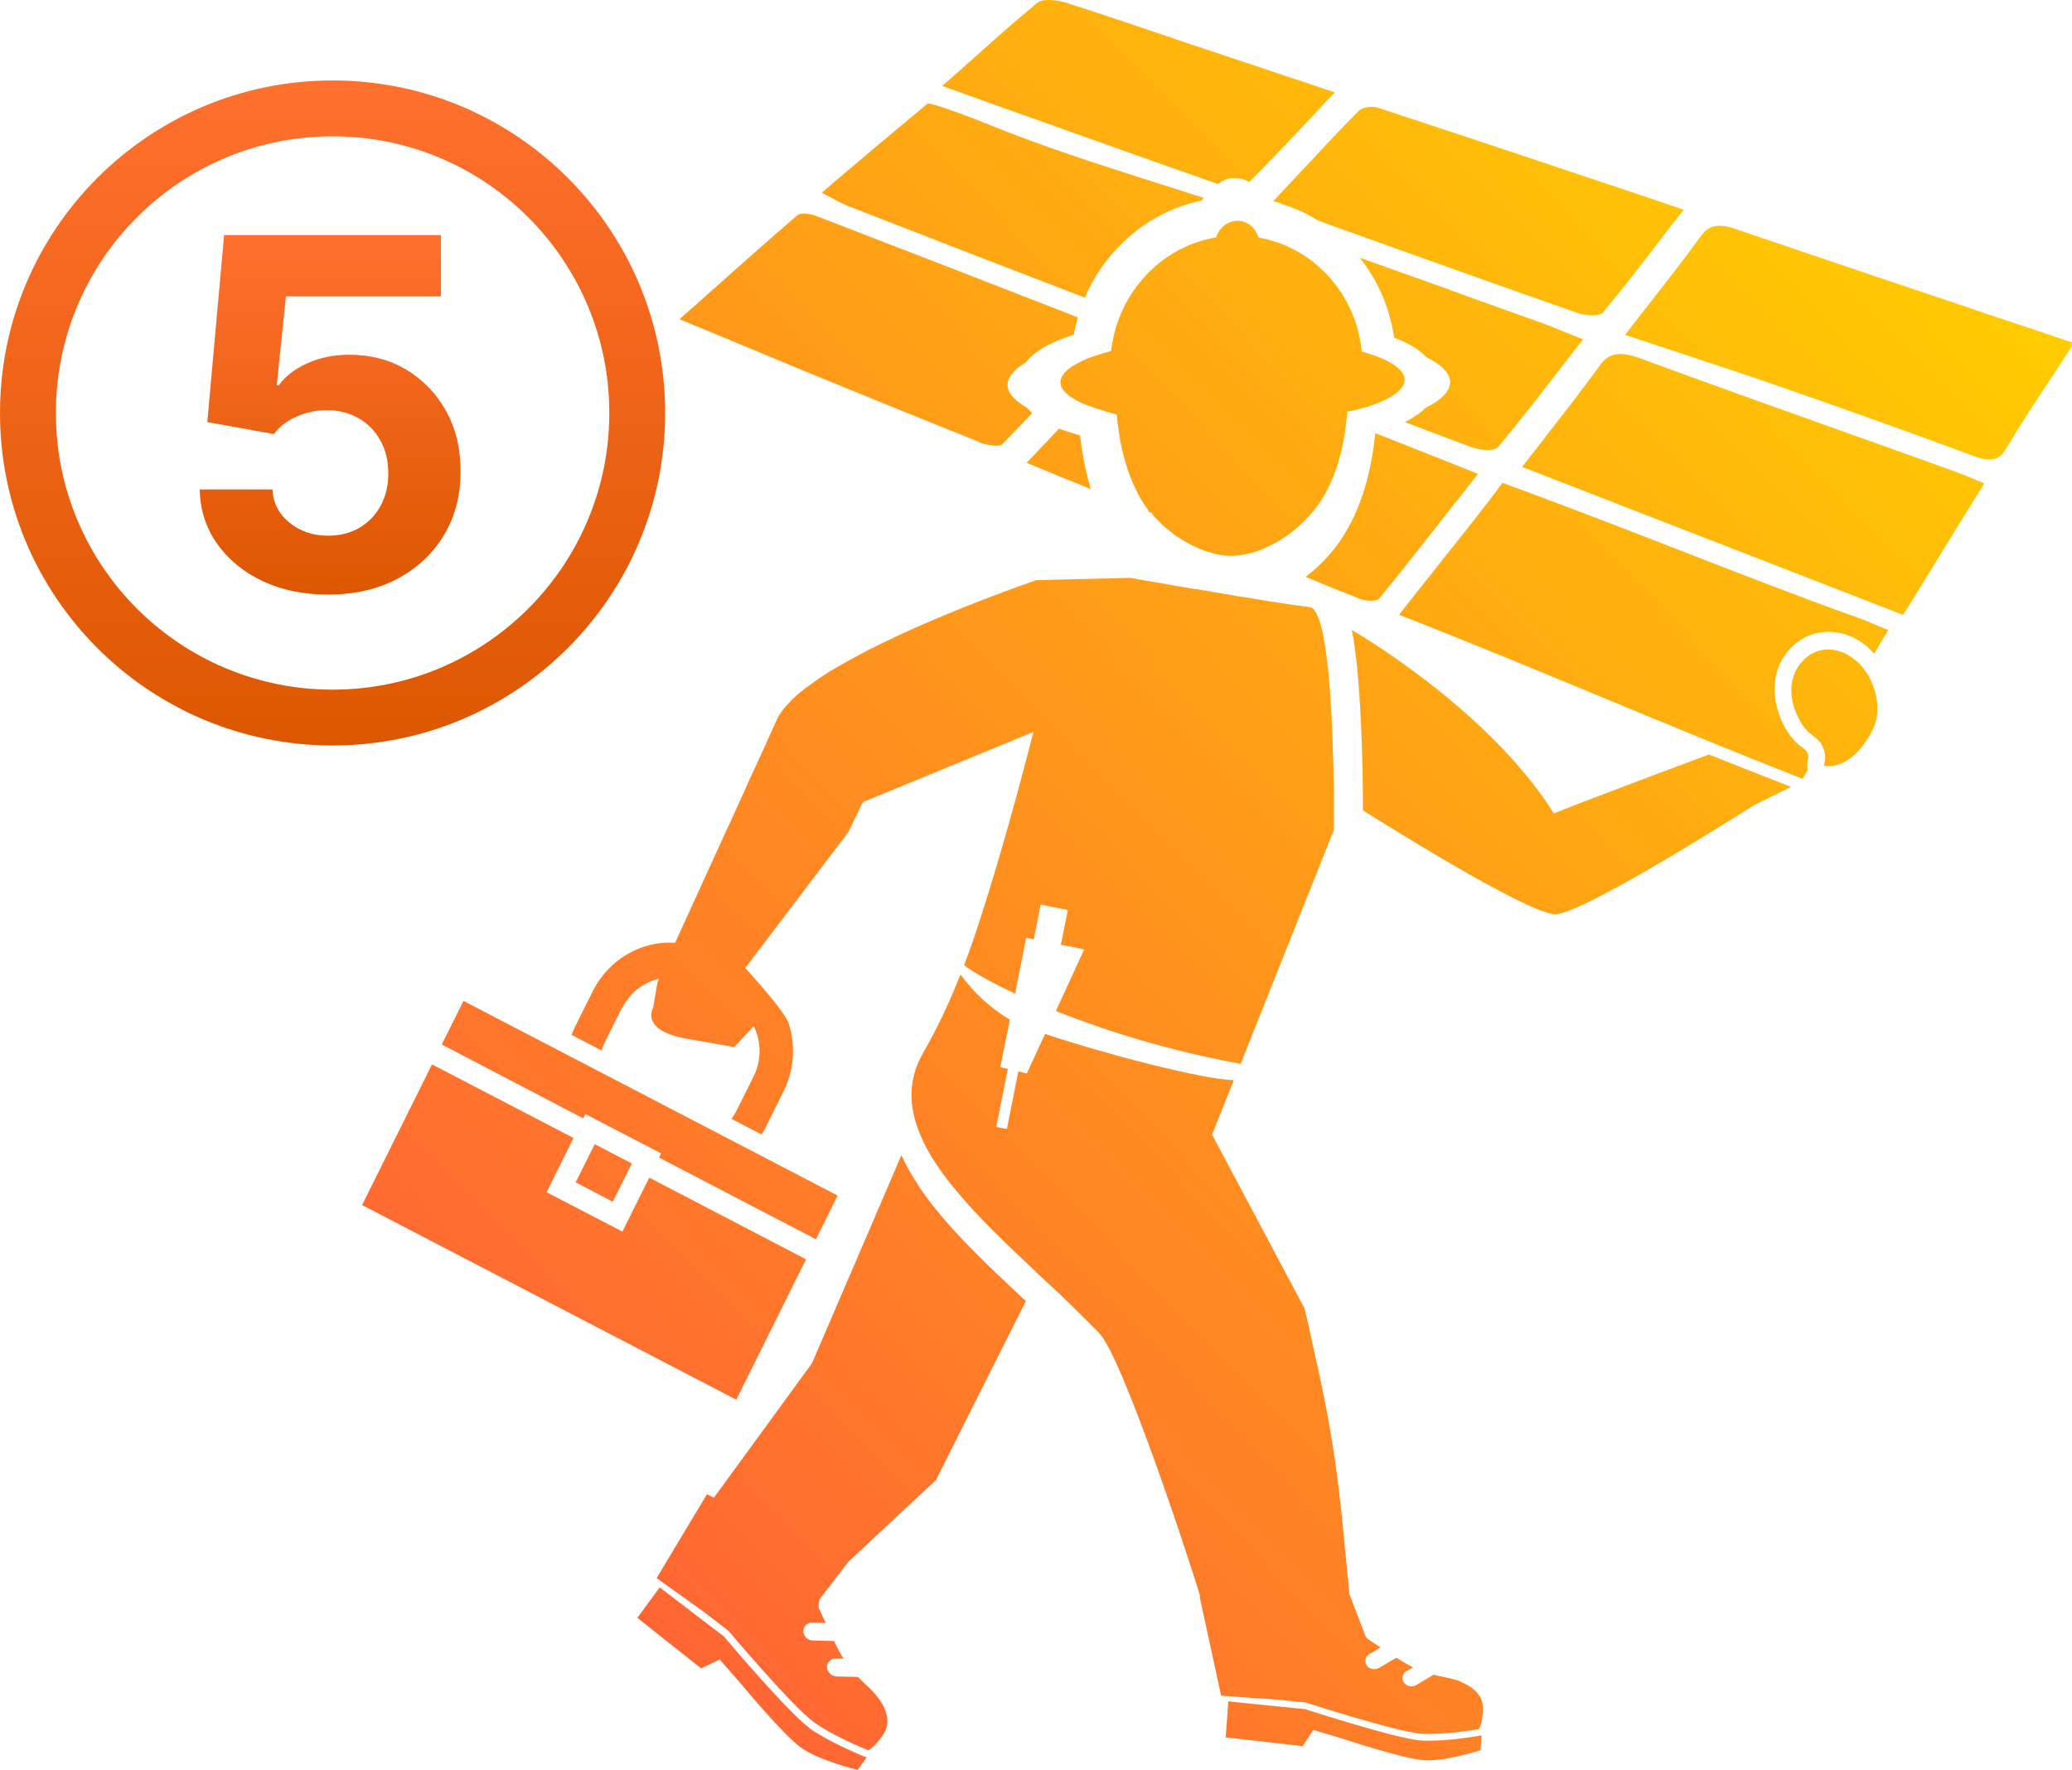
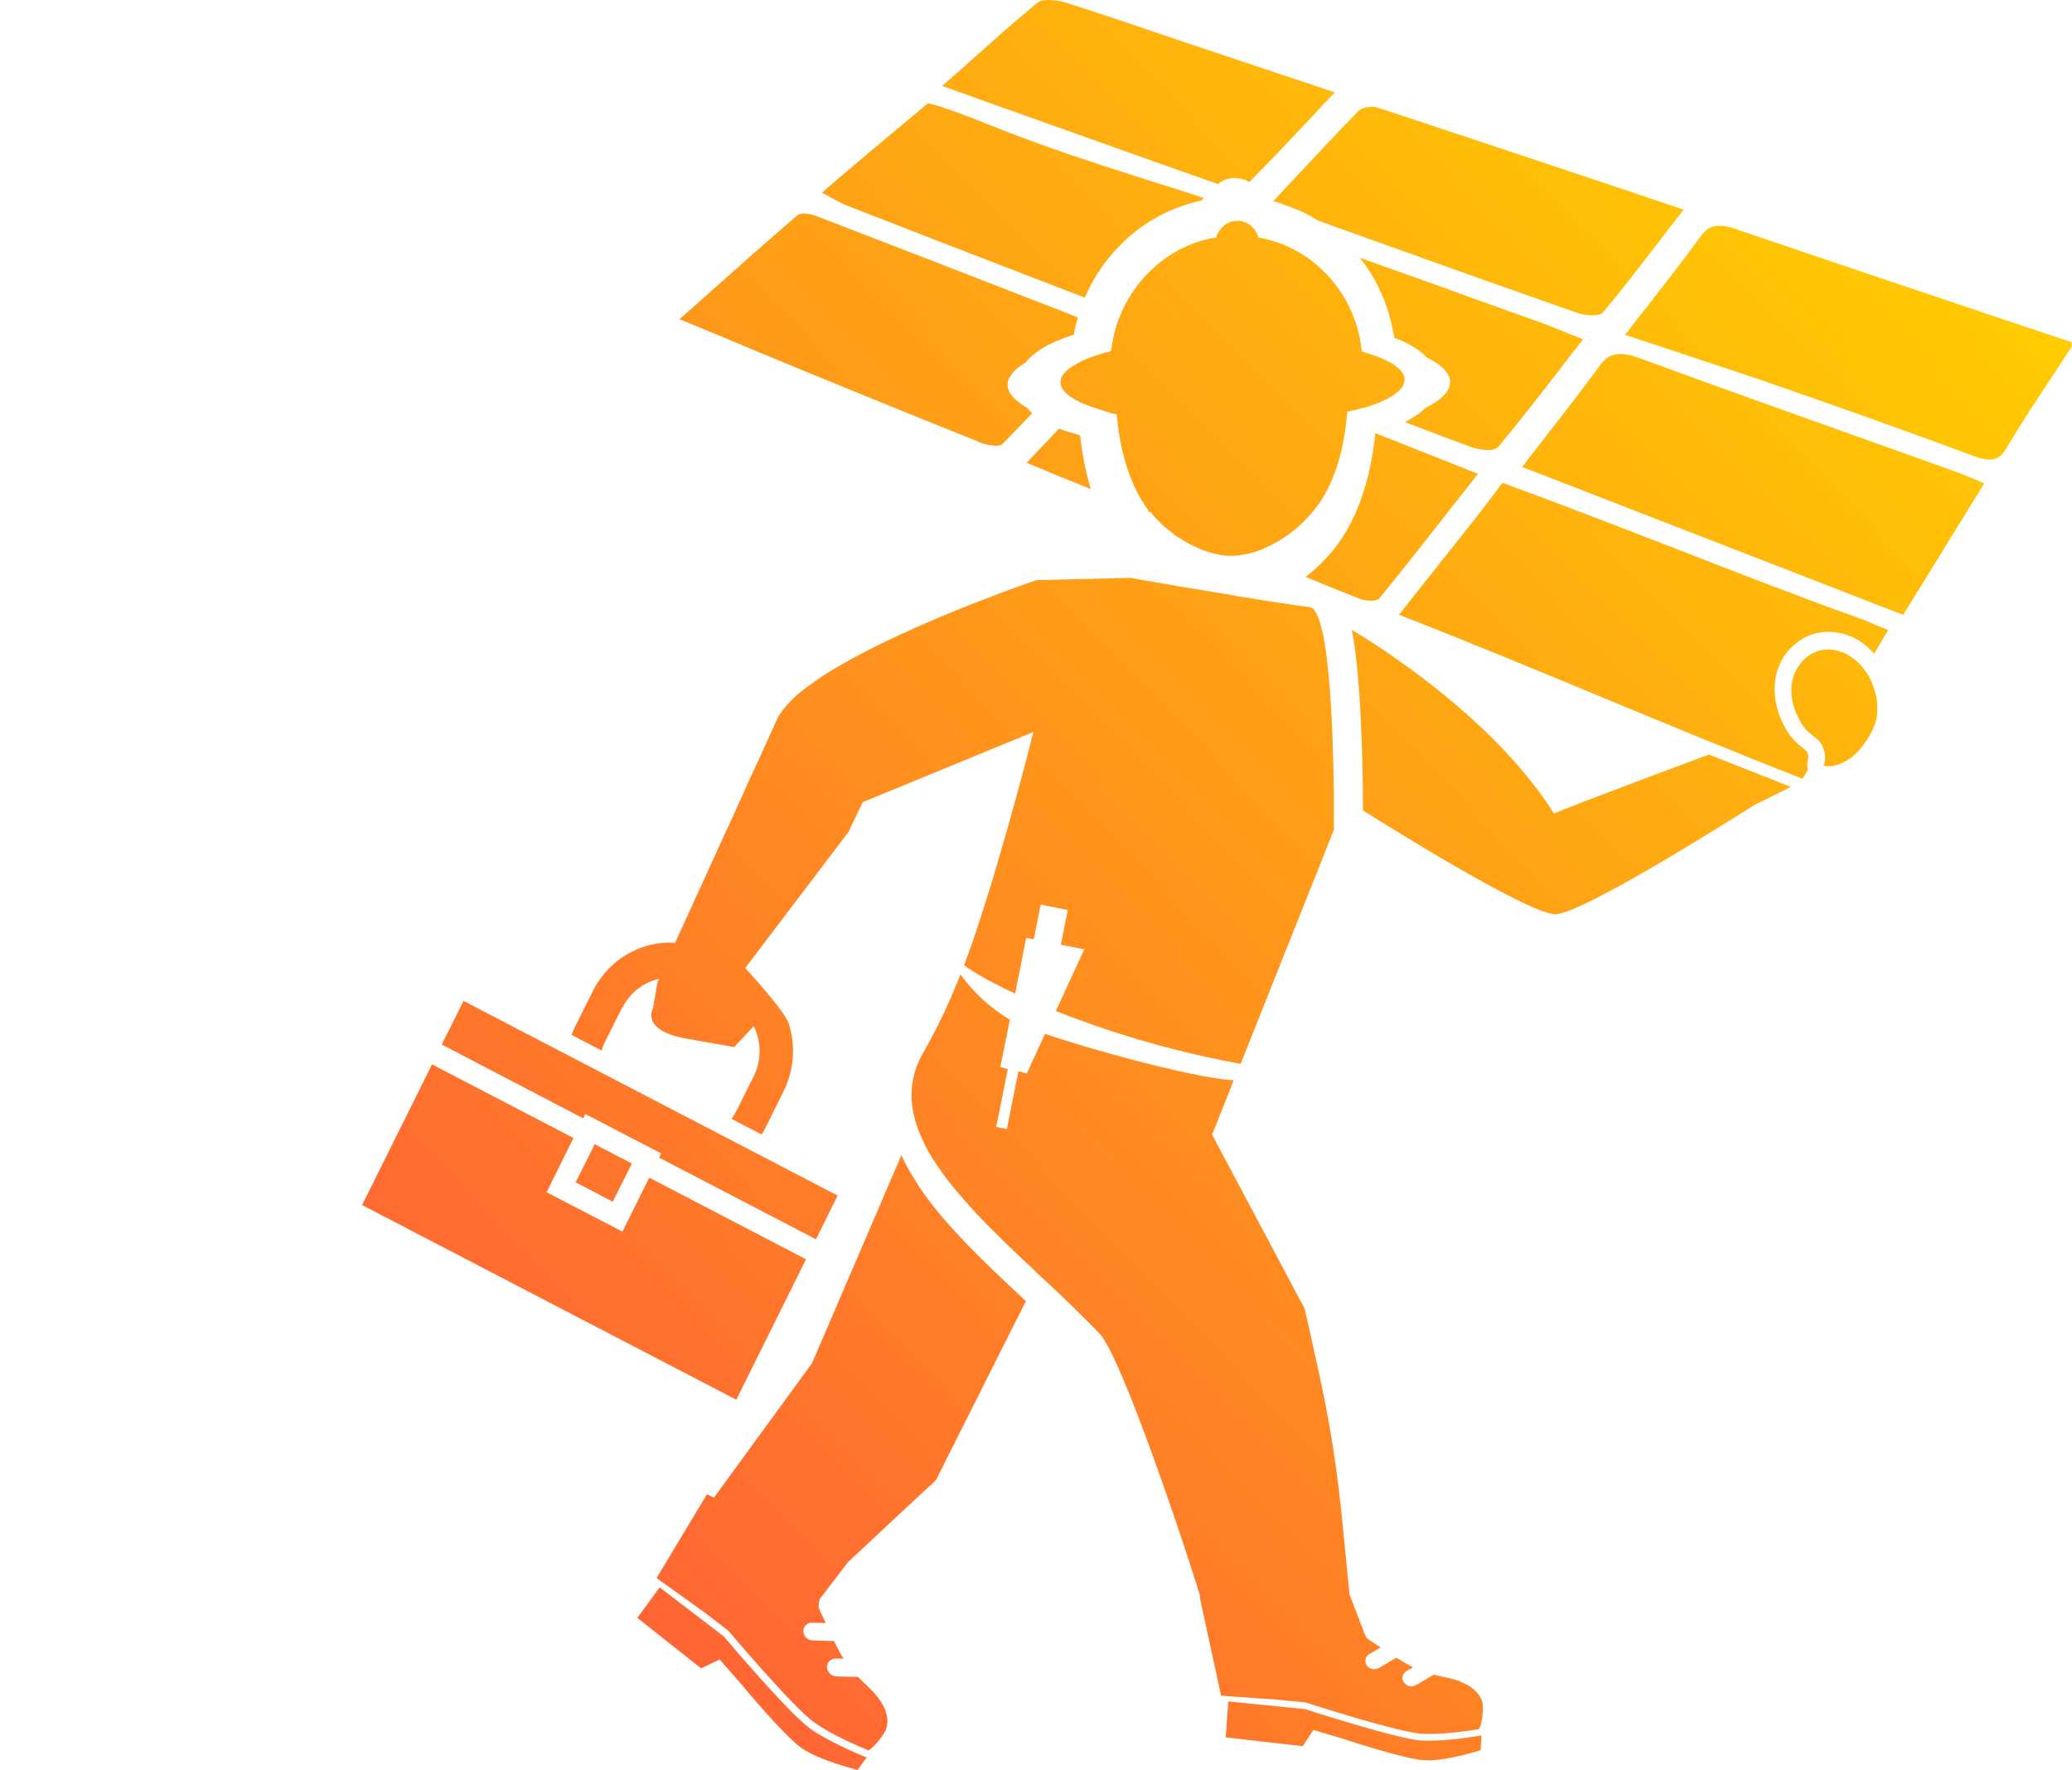
<svg xmlns="http://www.w3.org/2000/svg" width="103" height="88" viewBox="0 0 103 88" fill="none">
  <path fill-rule="evenodd" clip-rule="evenodd" d="M60.657 9.06C60.867 8.933 61.11 8.85 61.372 8.85C61.417 8.85 61.461 8.85 61.506 8.863H61.576C61.576 8.863 61.596 8.863 61.608 8.875H61.621C61.621 8.875 61.672 8.888 61.704 8.888L61.736 8.901C61.774 8.914 61.806 8.914 61.845 8.933H61.864C61.864 8.933 61.921 8.958 61.947 8.965H61.953C61.953 8.965 61.972 8.977 61.979 8.99H61.992C61.992 8.99 62.023 9.016 62.043 9.016C62.055 9.028 62.068 9.041 62.081 9.041L62.1 9.054C63.148 8.002 64.163 6.924 65.243 5.777C65.607 5.381 65.971 4.992 66.354 4.597C65.537 4.317 64.751 4.055 63.978 3.8C62.592 3.335 61.276 2.895 59.954 2.455C59.277 2.238 58.606 2.002 57.929 1.773C56.281 1.218 54.627 0.65 52.972 0.128C52.512 -0.013 51.822 -0.07 51.58 0.128C50.411 1.09 49.299 2.085 48.111 3.15C47.696 3.52 47.274 3.889 46.84 4.272C47.907 4.654 48.954 5.037 49.996 5.407H50.008C53.611 6.695 57.073 7.932 60.541 9.15C60.58 9.118 60.618 9.092 60.663 9.067L60.657 9.06ZM53.969 14.69C53.956 14.722 53.943 14.76 53.93 14.786V14.799C50.008 13.294 46.086 11.776 42.164 10.246C41.896 10.144 41.634 10.004 41.34 9.838C41.187 9.755 41.027 9.679 40.855 9.583C41.954 8.608 46.125 5.139 46.125 5.139C46.125 5.139 46.648 5.184 49.242 6.229C51.861 7.294 54.524 8.142 57.194 8.996C58.076 9.277 58.964 9.551 59.845 9.844C59.807 9.876 59.775 9.915 59.743 9.946L59.724 9.972C58.836 10.157 58.006 10.495 57.252 10.947C55.949 11.745 54.882 12.892 54.173 14.269C54.122 14.365 54.077 14.467 54.032 14.556V14.569C54.013 14.614 53.994 14.665 53.975 14.697L53.969 14.69ZM63.71 10.138C64.023 10.24 64.329 10.355 64.63 10.482C64.936 10.622 65.236 10.782 65.517 10.967L65.62 10.998C65.703 11.03 65.786 11.056 65.869 11.094L66.099 11.177C70.212 12.65 74.32 14.129 78.433 15.564C78.836 15.704 79.506 15.736 79.666 15.551C80.707 14.314 81.691 13.026 82.745 11.649C83.052 11.241 83.371 10.839 83.697 10.425C82.726 10.1 81.761 9.774 80.809 9.449L80.771 9.436H80.765C76.574 8.034 72.531 6.682 68.481 5.349C68.175 5.254 67.708 5.337 67.542 5.509C66.45 6.618 65.39 7.766 64.272 8.958C63.953 9.303 63.62 9.653 63.288 10.01H63.307C63.441 10.042 63.576 10.08 63.71 10.125V10.138ZM48.661 21.984C49.037 22.137 49.67 22.239 49.823 22.086C50.321 21.576 50.82 21.066 51.311 20.543C51.209 20.448 51.12 20.358 51.043 20.263H51.037L51.018 20.25L50.992 20.237L50.973 20.224C50.864 20.154 50.762 20.097 50.679 20.027C50.647 20.001 50.621 19.982 50.59 19.957C50.264 19.702 50.085 19.421 50.085 19.134C50.085 18.962 50.142 18.796 50.258 18.65C50.289 18.605 50.328 18.554 50.366 18.509C50.392 18.484 50.411 18.452 50.436 18.426C50.481 18.395 50.526 18.343 50.577 18.299C50.698 18.203 50.839 18.114 50.992 18.018C51.177 17.776 51.446 17.547 51.822 17.311C52.231 17.068 52.755 16.839 53.381 16.641C53.407 16.482 53.438 16.329 53.477 16.169C53.509 16.042 53.541 15.914 53.579 15.787L53.062 15.576C48.807 13.919 44.694 12.325 40.574 10.737C40.28 10.622 39.794 10.565 39.648 10.693C38.153 11.98 36.684 13.287 35.151 14.652C34.697 15.06 34.244 15.462 33.777 15.87C34.493 16.169 35.176 16.45 35.841 16.724C37.348 17.349 38.753 17.942 40.165 18.522C43.001 19.683 45.831 20.837 48.667 21.971L48.661 21.984ZM57.169 25.516C57.137 25.485 57.105 25.433 57.079 25.402L57.099 25.389C56.837 25.045 56.613 24.662 56.422 24.254C55.879 23.106 55.617 21.812 55.514 20.607C55.495 20.607 55.483 20.607 55.47 20.594C55.457 20.594 55.444 20.594 55.431 20.581H55.412C55.412 20.581 55.393 20.581 55.38 20.569H55.348L55.323 20.556C55.323 20.556 55.291 20.556 55.278 20.543H55.253C55.253 20.543 55.221 20.53 55.208 20.53C55.202 20.53 55.195 20.518 55.182 20.518H55.163C55.163 20.518 55.15 20.518 55.144 20.505H55.112V20.492H55.067C55.067 20.492 55.067 20.492 55.061 20.48H55.023C55.023 20.48 55.004 20.467 54.997 20.467H54.978L54.965 20.454H54.94C54.94 20.454 54.94 20.441 54.933 20.441H54.908C54.908 20.441 54.908 20.428 54.901 20.428H54.895C54.895 20.428 54.869 20.428 54.863 20.416C54.691 20.371 54.524 20.32 54.371 20.263C54.167 20.192 53.975 20.122 53.809 20.052C53.79 20.04 53.771 20.027 53.752 20.02H53.732C53.643 19.976 53.553 19.925 53.47 19.88H53.451L53.438 19.867C53.438 19.867 53.419 19.855 53.407 19.842C53.324 19.797 53.247 19.746 53.177 19.702C53.157 19.676 53.132 19.67 53.113 19.657V19.644C52.851 19.447 52.717 19.23 52.717 19.007C52.717 18.866 52.761 18.739 52.851 18.624C52.876 18.579 52.902 18.541 52.94 18.509C52.959 18.497 52.979 18.477 52.998 18.452C53.03 18.426 53.068 18.395 53.106 18.356C53.336 18.171 53.662 17.999 54.071 17.821C54.377 17.706 54.735 17.591 55.131 17.483C55.15 17.47 55.163 17.47 55.182 17.47C55.202 17.457 55.214 17.457 55.233 17.445L55.246 17.349C55.278 17.126 55.316 16.909 55.367 16.686C55.393 16.571 55.425 16.444 55.457 16.329C55.546 16.016 55.668 15.717 55.802 15.417L55.834 15.347C55.859 15.302 55.885 15.245 55.91 15.194C56.46 14.116 57.297 13.211 58.306 12.599C58.957 12.204 59.679 11.929 60.459 11.802C60.541 11.521 60.72 11.292 60.957 11.139C61.116 11.037 61.308 10.979 61.512 10.979H61.621L61.666 10.992H61.698C61.698 10.992 61.723 11.005 61.736 11.005H61.768C61.768 11.005 61.774 11.018 61.781 11.018C61.806 11.018 61.838 11.03 61.864 11.043H61.877C61.877 11.043 61.921 11.069 61.94 11.075H61.953C61.953 11.075 61.96 11.088 61.966 11.088L62.017 11.113C62.017 11.113 62.036 11.126 62.049 11.126C62.068 11.139 62.081 11.152 62.094 11.158H62.106C62.106 11.158 62.113 11.171 62.119 11.171C62.132 11.183 62.151 11.196 62.158 11.203H62.164C62.164 11.203 62.17 11.215 62.177 11.215V11.228C62.177 11.228 62.209 11.254 62.221 11.26C62.221 11.26 62.228 11.26 62.234 11.273C62.234 11.273 62.241 11.273 62.247 11.285L62.26 11.298C62.26 11.298 62.273 11.311 62.285 11.324C62.292 11.324 62.304 11.336 62.311 11.349C62.324 11.362 62.336 11.375 62.343 11.381C62.343 11.394 62.356 11.394 62.356 11.407C62.356 11.407 62.356 11.407 62.362 11.419L62.375 11.432L62.388 11.458C62.388 11.458 62.394 11.47 62.4 11.47C62.4 11.483 62.407 11.483 62.413 11.496C62.426 11.509 62.432 11.521 62.439 11.528L62.458 11.56C62.458 11.56 62.477 11.591 62.483 11.604C62.483 11.617 62.483 11.617 62.49 11.63C62.49 11.63 62.49 11.63 62.496 11.643C62.496 11.655 62.502 11.655 62.509 11.668C62.515 11.681 62.515 11.694 62.522 11.7C62.522 11.7 62.522 11.713 62.535 11.725C62.547 11.751 62.554 11.783 62.56 11.808C62.816 11.853 63.065 11.91 63.314 11.993C63.556 12.063 63.799 12.152 64.029 12.261C64.412 12.446 64.776 12.656 65.115 12.899C65.185 12.956 65.249 13.001 65.313 13.058C65.709 13.37 66.067 13.727 66.373 14.135C66.578 14.403 66.769 14.677 66.929 14.983C67.133 15.353 67.306 15.761 67.434 16.176C67.485 16.335 67.53 16.514 67.568 16.686C67.587 16.769 67.606 16.858 67.619 16.941C67.651 17.113 67.677 17.298 67.696 17.476C68.897 17.814 69.669 18.254 69.804 18.726C69.816 18.784 69.823 18.828 69.823 18.886C69.823 19.37 69.158 19.835 68.041 20.205C68.041 20.205 68.034 20.205 68.028 20.218H68.015C67.664 20.314 67.319 20.39 66.974 20.473C66.968 20.588 66.955 20.696 66.942 20.811C66.801 22.226 66.437 23.75 65.588 25.013C65.3 25.427 64.943 25.822 64.553 26.173C64.463 26.256 64.374 26.326 64.285 26.396C64.15 26.511 64.01 26.607 63.863 26.709C63.767 26.766 63.671 26.823 63.576 26.894C63.48 26.951 63.378 26.996 63.282 27.053H63.275C63.212 27.085 63.154 27.123 63.09 27.149C62.969 27.206 62.841 27.263 62.72 27.321L62.535 27.391C62.445 27.416 62.362 27.448 62.279 27.474C62.215 27.486 62.151 27.506 62.087 27.518C62.036 27.531 61.992 27.544 61.94 27.55C61.851 27.576 61.762 27.582 61.678 27.595C61.621 27.608 61.563 27.62 61.506 27.62C61.41 27.633 61.314 27.633 61.225 27.633H61.021C60.982 27.633 60.95 27.633 60.912 27.62H60.855L60.797 27.608H60.759L60.746 27.595H60.669L60.593 27.569H60.535C60.535 27.569 60.51 27.557 60.497 27.557C60.484 27.557 60.471 27.544 60.459 27.544C60.439 27.544 60.42 27.531 60.401 27.531L60.318 27.518C60.318 27.518 60.286 27.506 60.267 27.493C60.235 27.493 60.209 27.48 60.177 27.48L60.126 27.455C60.088 27.455 60.05 27.442 60.018 27.429C60.011 27.416 59.999 27.416 59.992 27.416C59.947 27.404 59.903 27.384 59.858 27.372L59.82 27.359C59.82 27.359 59.788 27.346 59.769 27.334C59.749 27.334 59.737 27.321 59.718 27.321C59.698 27.308 59.686 27.308 59.666 27.295C59.654 27.295 59.641 27.282 59.622 27.282C59.622 27.282 59.59 27.27 59.577 27.257C59.558 27.257 59.539 27.244 59.52 27.232C59.507 27.232 59.494 27.219 59.481 27.219C59.468 27.206 59.456 27.206 59.443 27.193L59.385 27.168L59.302 27.136C59.302 27.136 59.264 27.11 59.245 27.104H59.226L59.206 27.091C59.206 27.091 59.181 27.078 59.168 27.066C59.149 27.053 59.13 27.053 59.111 27.04C59.092 27.027 59.079 27.015 59.066 27.015L59.034 26.989C59.034 26.989 58.996 26.964 58.977 26.957C58.964 26.957 58.951 26.945 58.938 26.945C58.925 26.932 58.913 26.919 58.9 26.919L58.842 26.887L58.823 26.874L58.804 26.862C58.804 26.862 58.779 26.849 58.766 26.836C58.759 26.836 58.747 26.823 58.74 26.823C58.734 26.811 58.721 26.811 58.715 26.798C58.683 26.785 58.657 26.766 58.632 26.753C58.612 26.741 58.6 26.728 58.587 26.721C58.568 26.709 58.555 26.709 58.536 26.696C58.517 26.683 58.504 26.67 58.485 26.664C58.472 26.651 58.459 26.651 58.453 26.639C58.408 26.613 58.37 26.581 58.325 26.556C58.325 26.543 58.325 26.543 58.319 26.543V26.53L58.293 26.517L58.267 26.492C58.267 26.492 58.236 26.466 58.216 26.46C58.21 26.447 58.204 26.447 58.197 26.434C58.191 26.434 58.184 26.422 58.178 26.422C58.159 26.409 58.14 26.396 58.127 26.377C58.114 26.377 58.108 26.364 58.095 26.352H58.089L58.076 26.339C58.076 26.339 58.063 26.326 58.05 26.313C58.025 26.301 57.999 26.282 57.974 26.256C57.974 26.256 57.942 26.23 57.923 26.224C57.91 26.211 57.897 26.199 57.891 26.192L57.871 26.18L57.859 26.154L57.808 26.122C57.808 26.122 57.776 26.097 57.763 26.078L57.744 26.065C57.744 26.065 57.731 26.052 57.731 26.039H57.725L57.712 26.026L57.699 26.014L57.686 26.001L57.667 25.976C57.667 25.976 57.648 25.95 57.635 25.944L57.59 25.899C57.59 25.899 57.552 25.867 57.527 25.842C57.52 25.829 57.514 25.829 57.501 25.816C57.495 25.803 57.488 25.803 57.475 25.791C57.456 25.765 57.437 25.746 57.412 25.72C57.412 25.72 57.399 25.708 57.392 25.695C57.386 25.695 57.38 25.682 57.373 25.669C57.373 25.669 57.335 25.625 57.309 25.599L57.29 25.574L57.271 25.548L57.258 25.535V25.523L57.239 25.51C57.226 25.497 57.22 25.485 57.207 25.465L57.175 25.433L57.169 25.516ZM77.251 40.455C73.962 35.201 67.197 31.319 67.197 31.319C67.229 31.459 67.255 31.618 67.281 31.771C67.44 32.747 67.561 34.066 67.644 35.705C67.734 37.49 67.753 39.237 67.753 40.289L68.066 40.487C68.066 40.487 75.916 45.454 77.315 45.454C78.714 45.454 87.191 40.034 87.191 40.034L89.03 39.123L84.949 37.516C84.949 37.516 77.743 40.194 77.245 40.455H77.251ZM29.095 55.387L32.864 57.345L32.762 57.555L40.561 61.617L41.641 59.443L23.04 49.764L21.96 51.932L28.993 55.604L29.095 55.394V55.387ZM32.27 58.55L40.069 62.611L36.601 69.593L18 59.914L21.475 52.92L28.508 56.58L27.173 59.277L30.941 61.234L32.276 58.55H32.27ZM28.616 58.786L30.462 59.748L31.305 58.059L31.408 57.849L29.562 56.886L29.459 57.096L28.616 58.786ZM45.639 58.913C45.301 58.403 45.026 57.919 44.809 57.434L43.25 61.068L40.363 67.782L35.489 74.464L35.144 74.292L32.64 78.462L35.036 80.177L36.211 81.082C36.211 81.082 39.418 84.882 40.459 85.622C41.334 86.259 42.739 86.852 43.167 87.025C43.467 86.865 43.902 86.298 44.023 86.03C44.253 85.494 44.01 84.863 43.633 84.385C43.429 84.117 43.186 83.888 42.944 83.664C42.841 83.562 42.746 83.467 42.65 83.377L41.577 83.352C41.328 83.339 41.117 83.135 41.11 82.887C41.104 82.644 41.302 82.459 41.551 82.459L41.934 82.472C41.755 82.192 41.602 81.892 41.462 81.592L40.401 81.56C40.152 81.56 39.941 81.35 39.935 81.108C39.929 80.865 40.127 80.668 40.376 80.68L41.047 80.693C40.989 80.579 40.938 80.464 40.88 80.349V80.336L40.804 80.177L40.714 79.979C40.676 79.896 40.695 79.711 40.746 79.507L42.158 77.665L44.707 75.28L46.527 73.591L49.018 68.624L50.998 64.69C50.998 64.69 50.979 64.664 50.967 64.664C50.954 64.651 50.947 64.639 50.934 64.632C48.974 62.803 46.949 60.903 45.639 58.932V58.913ZM30.941 50.063L30.085 51.779V51.791C30.009 51.932 29.951 52.078 29.907 52.231L28.412 51.453C28.469 51.3 28.533 51.166 28.603 51.014L29.459 49.298C29.862 48.489 30.488 47.826 31.261 47.398C31.97 47.003 32.762 46.818 33.56 46.876C34.218 45.441 35.151 43.388 36.064 41.386L36.32 40.844C36.371 40.717 36.428 40.602 36.479 40.487L36.55 40.334C36.594 40.232 36.645 40.123 36.69 40.022C36.716 39.964 36.741 39.907 36.767 39.849C36.792 39.792 36.818 39.747 36.843 39.69L36.875 39.62C36.895 39.575 36.914 39.537 36.926 39.505C36.958 39.435 36.984 39.365 37.016 39.307C37.035 39.263 37.061 39.212 37.08 39.167V39.142L37.118 39.072C37.131 39.04 37.144 39.014 37.157 38.976L37.208 38.874C37.239 38.791 37.271 38.721 37.303 38.657L37.322 38.625L37.342 38.568L37.367 38.523L37.386 38.491C37.412 38.434 37.438 38.377 37.463 38.319C37.482 38.275 37.508 38.224 37.527 38.179C37.54 38.147 37.559 38.109 37.572 38.077L37.584 38.051L37.604 38.007C37.648 37.911 37.693 37.809 37.738 37.72L37.763 37.662L37.814 37.56L37.84 37.503L37.878 37.407C37.974 37.197 38.07 36.993 38.159 36.795C38.249 36.598 38.325 36.425 38.402 36.253L38.472 36.1L38.555 35.915C38.581 35.871 38.6 35.813 38.626 35.762C38.69 35.622 38.779 35.482 38.888 35.335C39.034 35.138 39.213 34.953 39.418 34.742C39.469 34.698 39.526 34.647 39.577 34.589C39.858 34.347 40.184 34.105 40.542 33.85L40.593 33.818C40.651 33.786 40.708 33.735 40.759 33.703C40.906 33.601 41.066 33.505 41.219 33.403C41.615 33.161 42.043 32.919 42.49 32.676C46.323 30.604 51.522 28.845 51.522 28.845L56.198 28.73C56.198 28.73 56.39 28.762 56.715 28.826C56.773 28.838 56.83 28.838 56.894 28.851L56.939 28.864C57.233 28.908 57.603 28.979 58.018 29.049C58.069 29.061 58.121 29.074 58.178 29.074C58.216 29.087 58.255 29.087 58.293 29.1C58.421 29.125 58.555 29.144 58.696 29.17C58.791 29.183 58.894 29.202 58.989 29.214C59.072 29.227 59.155 29.24 59.238 29.259C59.341 29.272 59.449 29.291 59.558 29.304H59.583L59.596 29.316H59.615C59.781 29.342 59.954 29.374 60.126 29.399C60.209 29.425 60.292 29.431 60.375 29.444C60.446 29.457 60.516 29.469 60.586 29.476C60.637 29.489 60.688 29.489 60.739 29.501C60.791 29.514 60.842 29.527 60.893 29.527C60.918 29.54 60.944 29.54 60.969 29.54C61.136 29.571 61.308 29.597 61.474 29.635H61.5L61.544 29.648C61.774 29.68 62.004 29.718 62.228 29.75C62.253 29.763 62.273 29.763 62.292 29.763C62.886 29.865 63.441 29.948 63.914 30.018H63.946L64.08 30.043C64.304 30.075 64.508 30.113 64.681 30.126C64.853 30.158 65 30.171 65.102 30.183C65.185 30.196 65.262 30.241 65.332 30.324V30.337C65.377 30.394 65.422 30.464 65.466 30.547V30.572L65.486 30.598V30.623L65.505 30.649C65.517 30.681 65.537 30.719 65.549 30.751C65.549 30.764 65.562 30.776 65.562 30.783C65.856 31.593 66.035 33.136 66.144 34.787L66.169 35.195C66.195 35.565 66.207 35.96 66.227 36.33C66.227 36.432 66.227 36.528 66.239 36.617C66.278 37.707 66.297 38.759 66.309 39.582C66.309 40.149 66.309 40.614 66.309 40.901C66.309 41.131 66.309 41.258 66.309 41.258L61.672 52.894C58.038 52.231 54.876 51.218 52.487 50.268L53.898 47.201L52.736 46.971L53.081 45.243L51.733 44.976L51.388 46.703L51.011 46.633L50.462 49.4C49.146 48.788 48.264 48.266 47.926 47.985C48.181 47.316 48.418 46.64 48.635 45.97C50.079 41.571 51.369 36.394 51.369 36.394L42.892 39.881L42.171 41.373L37.048 48.125C37.086 48.17 37.137 48.227 37.201 48.297C37.751 48.91 39.041 50.357 39.213 50.905C39.565 52.027 39.469 53.22 38.945 54.272L38.089 55.999C38.019 56.14 37.942 56.28 37.859 56.407L36.364 55.63C36.454 55.502 36.537 55.375 36.614 55.222L37.469 53.507C37.872 52.684 37.84 51.772 37.469 51.02L36.498 52.059L34.142 51.645C31.785 51.23 32.468 50.114 32.468 50.114L32.685 48.827C32.685 48.827 32.711 48.769 32.762 48.667C32.002 48.839 31.325 49.337 30.941 50.102V50.063ZM86.418 11.426C85.492 11.101 84.974 11.145 84.553 11.738C83.754 12.841 82.911 13.912 81.985 15.105C81.602 15.589 81.199 16.099 80.784 16.648C81.697 16.947 82.579 17.241 83.441 17.527C85.281 18.14 87.025 18.707 88.762 19.319C91.866 20.397 94.971 21.506 98.062 22.654C98.95 22.991 99.365 22.909 99.723 22.309C100.451 21.079 101.243 19.88 102.035 18.688C102.348 18.216 102.668 17.725 102.974 17.253C102.974 17.221 102.981 17.17 102.987 17.139C102.987 17.107 102.994 17.056 103 17.024C101.524 16.526 100.049 16.029 98.573 15.544V15.532H98.561C94.511 14.18 90.455 12.809 86.411 11.432L86.418 11.426ZM79.506 18.197C79.96 17.559 80.49 17.432 81.563 17.827C85.223 19.172 88.89 20.479 92.556 21.787H92.563C94.115 22.341 95.667 22.896 97.219 23.457C97.507 23.559 97.788 23.674 98.114 23.814H98.12C98.279 23.884 98.452 23.954 98.637 24.037C97.96 25.14 97.296 26.211 96.632 27.282L96.619 27.308C95.954 28.398 95.284 29.476 94.607 30.572L86.258 27.327H86.233L86.118 27.282L86.079 27.257L85.926 27.2C82.534 25.88 79.123 24.56 75.667 23.215C76.057 22.705 76.447 22.207 76.83 21.723V21.71C77.763 20.518 78.657 19.37 79.506 18.203V18.197ZM71.49 28.111C70.775 29.004 70.091 29.871 69.548 30.566C72.959 31.899 76.319 33.289 79.666 34.678C82.981 36.056 86.284 37.42 89.605 38.721C89.695 38.568 89.784 38.421 89.873 38.268C89.822 38.109 89.822 37.93 89.873 37.771C89.924 37.631 89.88 37.433 89.778 37.318C89.733 37.273 89.663 37.216 89.58 37.159L89.567 37.146C89.484 37.089 89.388 37.006 89.292 36.916C89.1 36.732 88.922 36.502 88.762 36.221C88.245 35.316 88.085 34.302 88.328 33.416C88.634 32.326 89.592 31.503 90.653 31.427C90.729 31.414 90.8 31.414 90.876 31.414C91.751 31.414 92.556 31.797 93.163 32.504C93.399 32.109 93.629 31.707 93.866 31.325C93.661 31.242 93.476 31.165 93.297 31.095C92.952 30.942 92.658 30.815 92.358 30.713C89.445 29.674 86.22 28.417 83.013 27.168C80.145 26.058 77.29 24.955 74.684 24.005C73.892 25.096 72.652 26.658 71.477 28.118L71.49 28.111ZM93.316 34.895C93.316 34.895 93.316 34.953 93.316 34.978C93.316 34.978 93.316 35.023 93.316 35.048V35.201C93.316 35.201 93.316 35.233 93.316 35.246C93.316 35.259 93.316 35.278 93.316 35.291C93.316 35.316 93.316 35.335 93.316 35.361C93.316 35.373 93.316 35.386 93.316 35.405V35.431V35.444C93.316 35.469 93.316 35.488 93.31 35.514C93.31 35.526 93.31 35.546 93.304 35.558V35.584L93.297 35.609V35.622V35.648V35.673C93.297 35.705 93.284 35.743 93.272 35.775L93.259 35.82C93.246 35.864 93.233 35.922 93.214 35.973C93.163 36.126 93.093 36.273 93.022 36.413C92.959 36.54 92.882 36.668 92.805 36.783C92.805 36.783 92.799 36.795 92.793 36.808H92.786C92.786 36.808 92.78 36.821 92.773 36.834L92.748 36.865C92.729 36.897 92.703 36.923 92.684 36.961L92.671 36.974V36.987L92.658 36.999C92.639 37.031 92.62 37.057 92.595 37.082C92.595 37.095 92.582 37.108 92.575 37.108L92.563 37.12V37.133H92.556L92.492 37.216C92.492 37.216 92.46 37.242 92.448 37.261L92.428 37.273L92.416 37.299L92.403 37.312L92.384 37.337L92.339 37.382L92.326 37.395L92.314 37.407H92.307L92.294 37.433C92.294 37.433 92.282 37.446 92.275 37.446C92.256 37.458 92.243 37.477 92.224 37.49L92.211 37.503L92.192 37.529L92.173 37.541L92.154 37.554L92.103 37.599C92.103 37.599 92.058 37.631 92.032 37.656L92.007 37.682L91.981 37.694C91.981 37.694 91.949 37.72 91.93 37.726C91.93 37.726 91.911 37.739 91.898 37.752C91.892 37.752 91.879 37.764 91.873 37.764C91.866 37.777 91.854 37.777 91.847 37.79C91.815 37.803 91.79 37.822 91.758 37.835V37.847H91.739L91.726 37.86H91.713C91.668 37.886 91.624 37.905 91.579 37.93C91.579 37.943 91.566 37.943 91.56 37.943C91.521 37.956 91.477 37.975 91.438 37.988C91.419 38 91.406 38 91.387 38.013C91.355 38.013 91.323 38.026 91.291 38.039C91.279 38.039 91.26 38.051 91.24 38.051H91.234C91.234 38.051 91.215 38.064 91.202 38.064C91.183 38.064 91.164 38.077 91.145 38.077H91.1L91.087 38.09H90.87C90.8 38.09 90.736 38.09 90.665 38.077V38.064C90.665 38.064 90.665 38.051 90.672 38.039C90.717 37.886 90.736 37.726 90.723 37.567C90.717 37.471 90.691 37.369 90.665 37.28L90.646 37.222V37.21C90.627 37.178 90.608 37.14 90.595 37.108C90.544 36.993 90.474 36.897 90.391 36.808C90.314 36.725 90.225 36.655 90.135 36.591C90.072 36.534 90.008 36.489 89.944 36.432C89.918 36.419 89.899 36.4 89.873 36.374C89.797 36.304 89.727 36.221 89.663 36.132C89.599 36.049 89.541 35.96 89.49 35.864C89.401 35.705 89.324 35.539 89.254 35.367C89.113 35.01 89.037 34.627 89.049 34.258C89.049 34.06 89.081 33.875 89.132 33.703C89.158 33.607 89.19 33.518 89.228 33.435C89.497 32.836 90.065 32.345 90.729 32.3H90.742C90.793 32.288 90.838 32.288 90.889 32.288H90.934C90.934 32.288 90.959 32.3 90.972 32.3H91.055C91.055 32.3 91.113 32.313 91.138 32.313H91.177L91.196 32.326H91.215C91.215 32.326 91.266 32.339 91.298 32.339C91.323 32.351 91.349 32.351 91.374 32.364C91.394 32.364 91.419 32.377 91.438 32.377L91.451 32.39C91.451 32.39 91.502 32.402 91.528 32.415H91.541C91.541 32.415 91.585 32.428 91.605 32.441H91.617C91.617 32.441 91.636 32.453 91.643 32.453C91.643 32.453 91.662 32.466 91.675 32.466C91.675 32.466 91.688 32.479 91.694 32.479L91.713 32.492C91.713 32.492 91.739 32.504 91.751 32.504L91.771 32.517C91.771 32.517 91.809 32.53 91.822 32.543C91.834 32.555 91.854 32.555 91.866 32.568C91.873 32.568 91.885 32.581 91.892 32.581C91.905 32.594 91.918 32.594 91.924 32.606L91.949 32.619L91.962 32.632L92.032 32.664L92.045 32.676L92.064 32.689V32.702L92.096 32.715L92.109 32.727L92.128 32.74C92.128 32.74 92.147 32.753 92.16 32.766L92.173 32.779C92.173 32.779 92.205 32.804 92.218 32.81C92.237 32.836 92.256 32.842 92.282 32.868C92.301 32.88 92.32 32.893 92.339 32.912C92.346 32.925 92.358 32.938 92.371 32.938C92.371 32.938 92.39 32.963 92.397 32.97L92.454 33.027L92.467 33.04L92.48 33.053C92.48 33.053 92.499 33.078 92.505 33.084C92.511 33.097 92.524 33.097 92.531 33.11C92.537 33.123 92.55 33.136 92.556 33.142L92.569 33.155L92.582 33.167C92.582 33.167 92.601 33.193 92.607 33.199C92.626 33.225 92.639 33.244 92.658 33.27C92.665 33.282 92.678 33.282 92.684 33.295L92.697 33.32V33.333C92.697 33.333 92.71 33.346 92.716 33.346V33.359L92.729 33.371C92.729 33.371 92.742 33.397 92.754 33.403C92.761 33.416 92.767 33.429 92.78 33.435L92.793 33.448L92.805 33.474L92.85 33.544C92.85 33.544 92.863 33.556 92.869 33.569L92.895 33.614C92.895 33.614 92.901 33.627 92.908 33.639V33.652L92.92 33.665C92.92 33.678 92.92 33.678 92.927 33.69C92.939 33.716 92.952 33.735 92.965 33.76L93.003 33.831C93.003 33.831 93.029 33.875 93.035 33.913C93.048 33.926 93.055 33.945 93.061 33.971V33.984C93.061 33.984 93.086 34.041 93.099 34.066C93.099 34.079 93.112 34.092 93.112 34.098V34.124L93.125 34.137C93.125 34.149 93.131 34.162 93.138 34.168C93.138 34.181 93.15 34.2 93.15 34.213L93.176 34.296C93.176 34.296 93.182 34.322 93.189 34.328V34.353L93.201 34.366V34.392C93.201 34.392 93.221 34.436 93.227 34.449V34.494L93.246 34.526C93.246 34.551 93.259 34.583 93.265 34.608V34.621L93.272 34.653V34.666V34.678V34.691C93.272 34.691 93.284 34.749 93.291 34.774L93.304 34.857V34.87C93.304 34.87 93.31 34.914 93.316 34.94C93.316 34.953 93.316 34.965 93.316 34.972V34.997V35.01V35.023V34.895ZM72.435 24.879C72.774 24.452 73.119 24.012 73.47 23.559C72.978 23.361 72.505 23.177 72.046 22.992C71.004 22.577 70.04 22.195 69.069 21.812C68.839 21.716 68.603 21.627 68.366 21.544C68.181 23.342 67.715 25.274 66.635 26.868C66.265 27.41 65.811 27.907 65.3 28.36C65.185 28.456 65.07 28.545 64.955 28.641C64.936 28.653 64.923 28.672 64.904 28.685L65.505 28.927H65.524V28.94C66.207 29.221 66.891 29.495 67.574 29.763C67.887 29.89 68.437 29.916 68.558 29.763C69.855 28.175 71.113 26.568 72.429 24.879H72.435ZM53.605 21.614C53.605 21.614 53.643 21.64 53.668 21.64L53.681 21.653H53.694C53.79 22.532 53.962 23.438 54.224 24.318C53.719 24.107 53.221 23.91 52.717 23.706C52.161 23.476 51.599 23.24 51.037 23.011C51.375 22.654 51.714 22.29 52.046 21.946L52.646 21.308C52.934 21.423 53.26 21.525 53.605 21.621V21.614ZM71.969 14.378C73.432 14.913 74.894 15.43 76.357 15.953C76.849 16.125 77.341 16.322 77.884 16.546C78.139 16.648 78.408 16.756 78.695 16.871C78.357 17.298 78.024 17.738 77.692 18.159C76.613 19.561 75.565 20.926 74.46 22.233C74.294 22.443 73.579 22.392 73.151 22.233C72.046 21.825 70.941 21.41 69.835 20.983C70.078 20.868 70.295 20.728 70.481 20.601C70.628 20.499 70.749 20.39 70.851 20.288C71.637 19.893 72.084 19.466 72.084 19C72.084 18.93 72.078 18.873 72.058 18.803C71.956 18.433 71.547 18.076 70.909 17.763C70.762 17.604 70.583 17.451 70.347 17.298C70.065 17.113 69.708 16.941 69.299 16.788V16.756C69.286 16.673 69.273 16.596 69.261 16.514C69.241 16.399 69.216 16.284 69.19 16.176C69.139 15.959 69.082 15.736 69.018 15.513C68.852 14.977 68.635 14.473 68.373 13.982C68.162 13.6 67.919 13.23 67.657 12.892C67.644 12.867 67.632 12.86 67.625 12.848C67.625 12.848 67.606 12.822 67.6 12.816C69.063 13.338 70.525 13.855 71.988 14.378H71.969ZM35.994 81.376C35.994 81.376 39.2 85.175 40.242 85.915V85.928C41.117 86.553 42.522 87.146 42.95 87.331L43.084 87.375L42.631 88C42.631 88 40.702 87.528 39.82 86.891C38.939 86.266 36.843 83.728 36.843 83.728L35.777 82.51L34.85 82.95L31.682 80.438L32.794 78.921L32.806 78.933L36 81.376H35.994ZM72.582 83.588C72.295 83.486 71.988 83.428 71.681 83.358C71.547 83.333 71.407 83.301 71.273 83.263L70.391 83.786C70.187 83.9 69.912 83.843 69.784 83.645C69.657 83.46 69.714 83.205 69.925 83.078L70.244 82.906C69.957 82.753 69.682 82.593 69.414 82.421L68.545 82.931C68.341 83.046 68.066 82.989 67.938 82.804C67.811 82.606 67.868 82.351 68.079 82.236L68.628 81.911C68.526 81.841 68.424 81.771 68.315 81.701H68.309C68.207 81.63 68.098 81.56 67.996 81.49C67.919 81.446 67.849 81.28 67.779 81.082L67.082 79.265C67.006 78.5 66.936 77.805 66.872 77.123C66.61 74.388 66.393 72.041 65.517 68.024C65.505 67.98 65.492 67.922 65.479 67.865C65.466 67.82 65.46 67.769 65.447 67.725C65.377 67.412 65.307 67.1 65.236 66.775C65.224 66.717 65.211 66.647 65.198 66.59C65.185 66.545 65.179 66.488 65.166 66.437C65.134 66.309 65.109 66.169 65.077 66.041L65.013 65.754L64.975 65.595C64.936 65.423 64.891 65.238 64.847 65.053L60.254 56.414L61.334 53.704C59.775 53.672 54.742 52.352 51.95 51.403L51.043 53.373L50.622 53.271L50.053 56.133L49.523 56.031L50.098 53.15L49.727 53.054L50.2 50.695C49.235 50.127 48.399 49.349 47.747 48.45C47.211 49.796 46.597 51.128 45.888 52.352C45.748 52.595 45.633 52.85 45.543 53.092C45.384 53.557 45.307 54.017 45.313 54.482V54.514C45.313 54.597 45.313 54.673 45.326 54.756C45.326 54.769 45.326 54.788 45.326 54.801C45.326 54.884 45.339 54.954 45.352 55.03C45.364 55.1 45.377 55.183 45.39 55.247C45.403 55.33 45.422 55.407 45.441 55.489C45.448 55.521 45.454 55.559 45.467 55.585V55.611C45.492 55.693 45.518 55.77 45.537 55.84C45.563 55.923 45.582 55.999 45.614 56.07C45.646 56.165 45.684 56.255 45.722 56.356C45.773 56.484 45.831 56.612 45.888 56.726C45.92 56.797 45.952 56.867 45.984 56.937C46.035 57.032 46.086 57.122 46.137 57.224C46.272 57.466 46.419 57.695 46.585 57.944C46.648 58.04 46.719 58.142 46.783 58.231C46.917 58.429 47.064 58.614 47.217 58.811C47.255 58.856 47.294 58.907 47.332 58.952C47.421 59.053 47.504 59.168 47.6 59.277C47.875 59.602 48.156 59.927 48.456 60.252C48.514 60.31 48.578 60.38 48.635 60.437L48.724 60.533C49.478 61.317 50.296 62.108 51.113 62.873C51.145 62.905 51.171 62.93 51.203 62.956C51.235 62.987 51.26 63.013 51.292 63.038C51.331 63.083 51.375 63.121 51.414 63.153C51.458 63.198 51.497 63.236 51.535 63.281C51.867 63.58 52.193 63.893 52.519 64.192C52.717 64.377 52.908 64.562 53.094 64.747C53.132 64.779 53.177 64.817 53.215 64.862C53.253 64.894 53.298 64.932 53.336 64.977C53.368 65.009 53.4 65.034 53.432 65.072C53.464 65.104 53.496 65.142 53.528 65.168C53.643 65.283 53.752 65.385 53.867 65.506L53.918 65.551C54.039 65.665 54.154 65.793 54.269 65.908C54.288 65.92 54.307 65.939 54.326 65.965L54.435 66.067C54.512 66.15 54.582 66.226 54.658 66.309L54.671 66.322L54.684 66.335C55.757 67.495 58.894 76.804 59.666 79.386H59.635L60.701 84.308L63.505 84.506L64.904 84.646C64.904 84.646 69.414 86.106 70.628 86.196C71.65 86.266 73.087 86.043 73.521 85.972C73.681 85.692 73.745 85.01 73.706 84.736C73.623 84.194 73.106 83.798 72.563 83.601L72.582 83.588ZM64.898 84.984C64.898 84.984 69.401 86.444 70.621 86.534C71.643 86.604 73.08 86.38 73.515 86.304C73.598 86.291 73.649 86.291 73.649 86.291L73.598 87.018C73.598 87.018 71.803 87.598 70.768 87.515C69.74 87.445 66.763 86.451 66.763 86.451L65.287 86.011L64.757 86.82L60.931 86.38L61.059 84.595H61.078L64.891 84.978L64.898 84.984Z" fill="url(#paint0_linear_1019_124)" />
-   <path d="M16.307 29.563C15.09 29.563 14.005 29.339 13.052 28.891C12.105 28.443 11.353 27.826 10.796 27.04C10.239 26.253 9.949 25.352 9.926 24.336H13.543C13.583 25.019 13.87 25.573 14.404 25.998C14.938 26.423 15.572 26.635 16.307 26.635C16.892 26.635 17.409 26.506 17.857 26.247C18.31 25.983 18.663 25.619 18.916 25.154C19.174 24.683 19.303 24.144 19.303 23.535C19.303 22.915 19.171 22.37 18.907 21.899C18.649 21.428 18.29 21.061 17.831 20.797C17.372 20.533 16.846 20.398 16.255 20.392C15.738 20.392 15.236 20.498 14.748 20.711C14.266 20.923 13.89 21.213 13.62 21.581L10.305 20.986L11.14 11.687H21.921V14.735H14.214L13.758 19.152H13.861C14.171 18.716 14.639 18.354 15.265 18.067C15.89 17.78 16.591 17.637 17.366 17.637C18.428 17.637 19.375 17.887 20.207 18.386C21.04 18.885 21.697 19.571 22.179 20.444C22.661 21.311 22.899 22.31 22.894 23.44C22.899 24.629 22.624 25.685 22.067 26.609C21.516 27.528 20.744 28.251 19.751 28.779C18.764 29.301 17.616 29.563 16.307 29.563Z" fill="url(#paint1_linear_1019_124)" />
-   <path fill-rule="evenodd" clip-rule="evenodd" d="M16.533 34.289C24.13 34.289 30.289 28.13 30.289 20.533C30.289 12.936 24.13 6.778 16.533 6.778C8.936 6.778 2.778 12.936 2.778 20.533C2.778 28.13 8.936 34.289 16.533 34.289ZM16.533 37.066C25.664 37.066 33.066 29.664 33.066 20.533C33.066 11.402 25.664 4 16.533 4C7.402 4 0 11.402 0 20.533C0 29.664 7.402 37.066 16.533 37.066Z" fill="url(#paint2_linear_1019_124)" />
  <defs>
    <linearGradient id="paint0_linear_1019_124" x1="96.242" y1="10.425" x2="28.386" y2="76.093" gradientUnits="userSpaceOnUse">
      <stop stop-color="#FFCC00" />
      <stop offset="1" stop-color="#FF6633" />
    </linearGradient>
    <linearGradient id="paint1_linear_1019_124" x1="16.41" y1="11.687" x2="16.41" y2="29.563" gradientUnits="userSpaceOnUse">
      <stop stop-color="#FF702E" />
      <stop offset="1" stop-color="#DD5700" />
    </linearGradient>
    <linearGradient id="paint2_linear_1019_124" x1="16.533" y1="4" x2="16.533" y2="37.066" gradientUnits="userSpaceOnUse">
      <stop stop-color="#FF702E" />
      <stop offset="1" stop-color="#DD5700" />
    </linearGradient>
  </defs>
</svg>